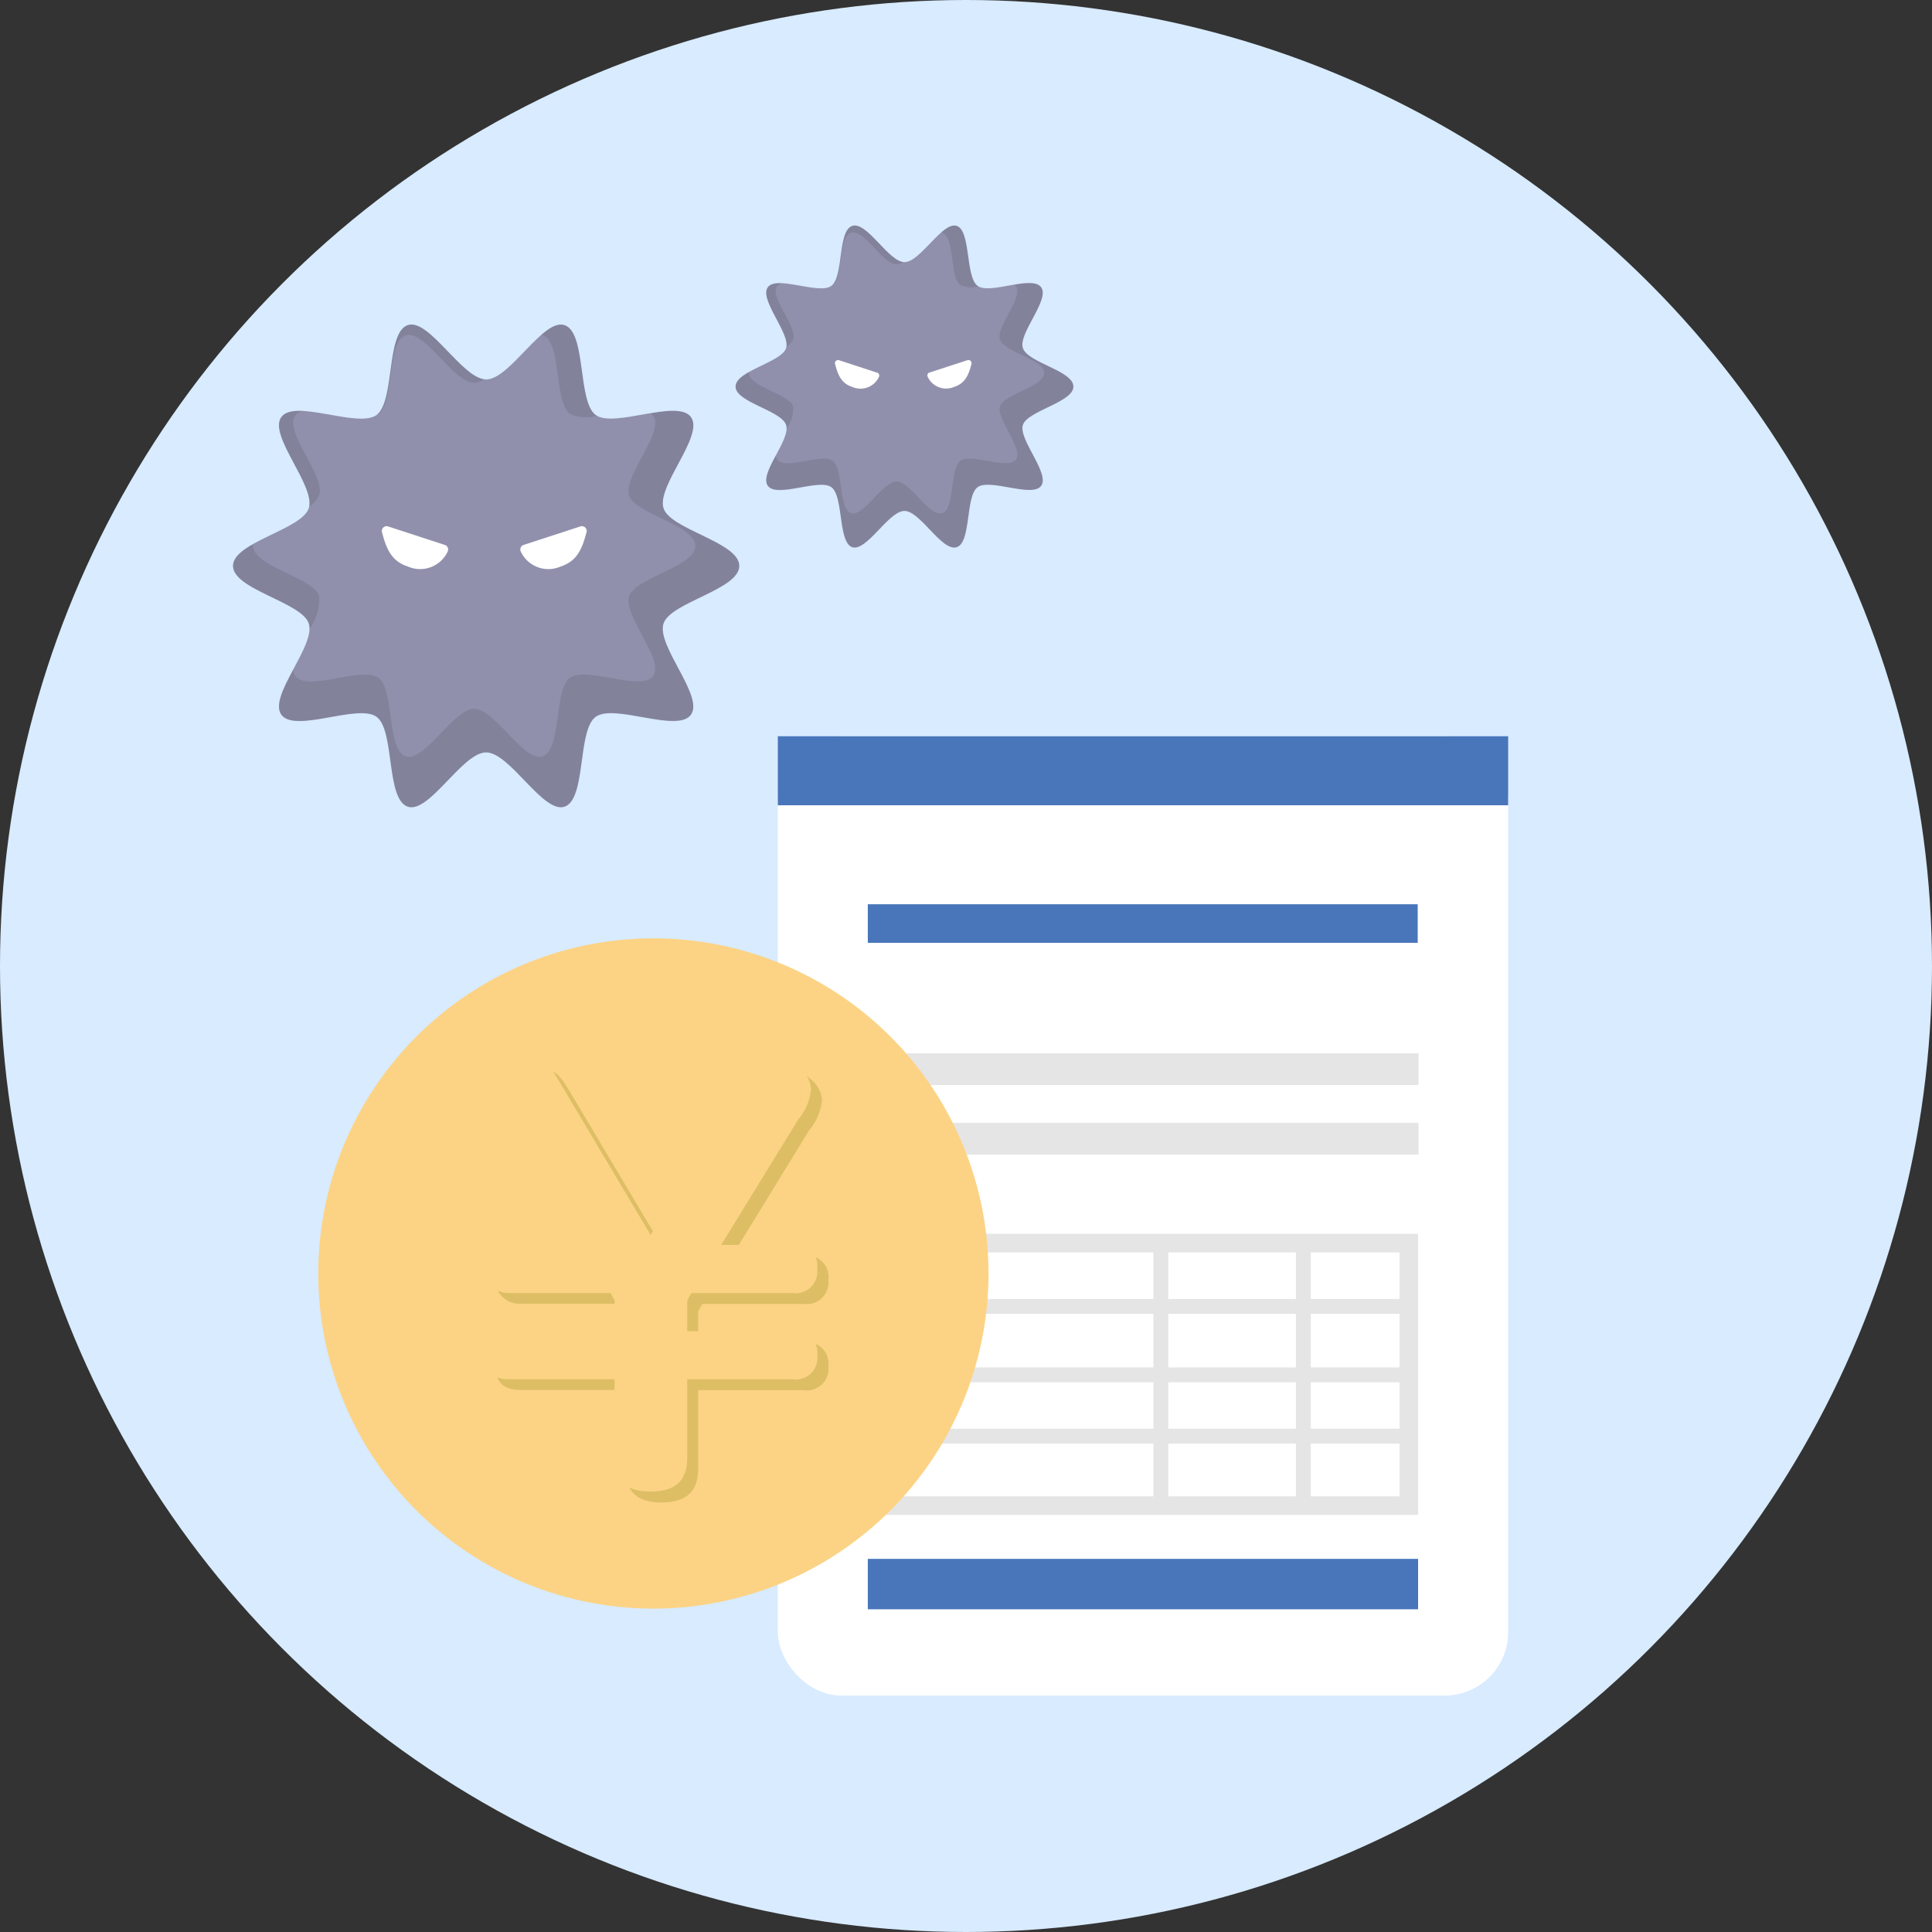
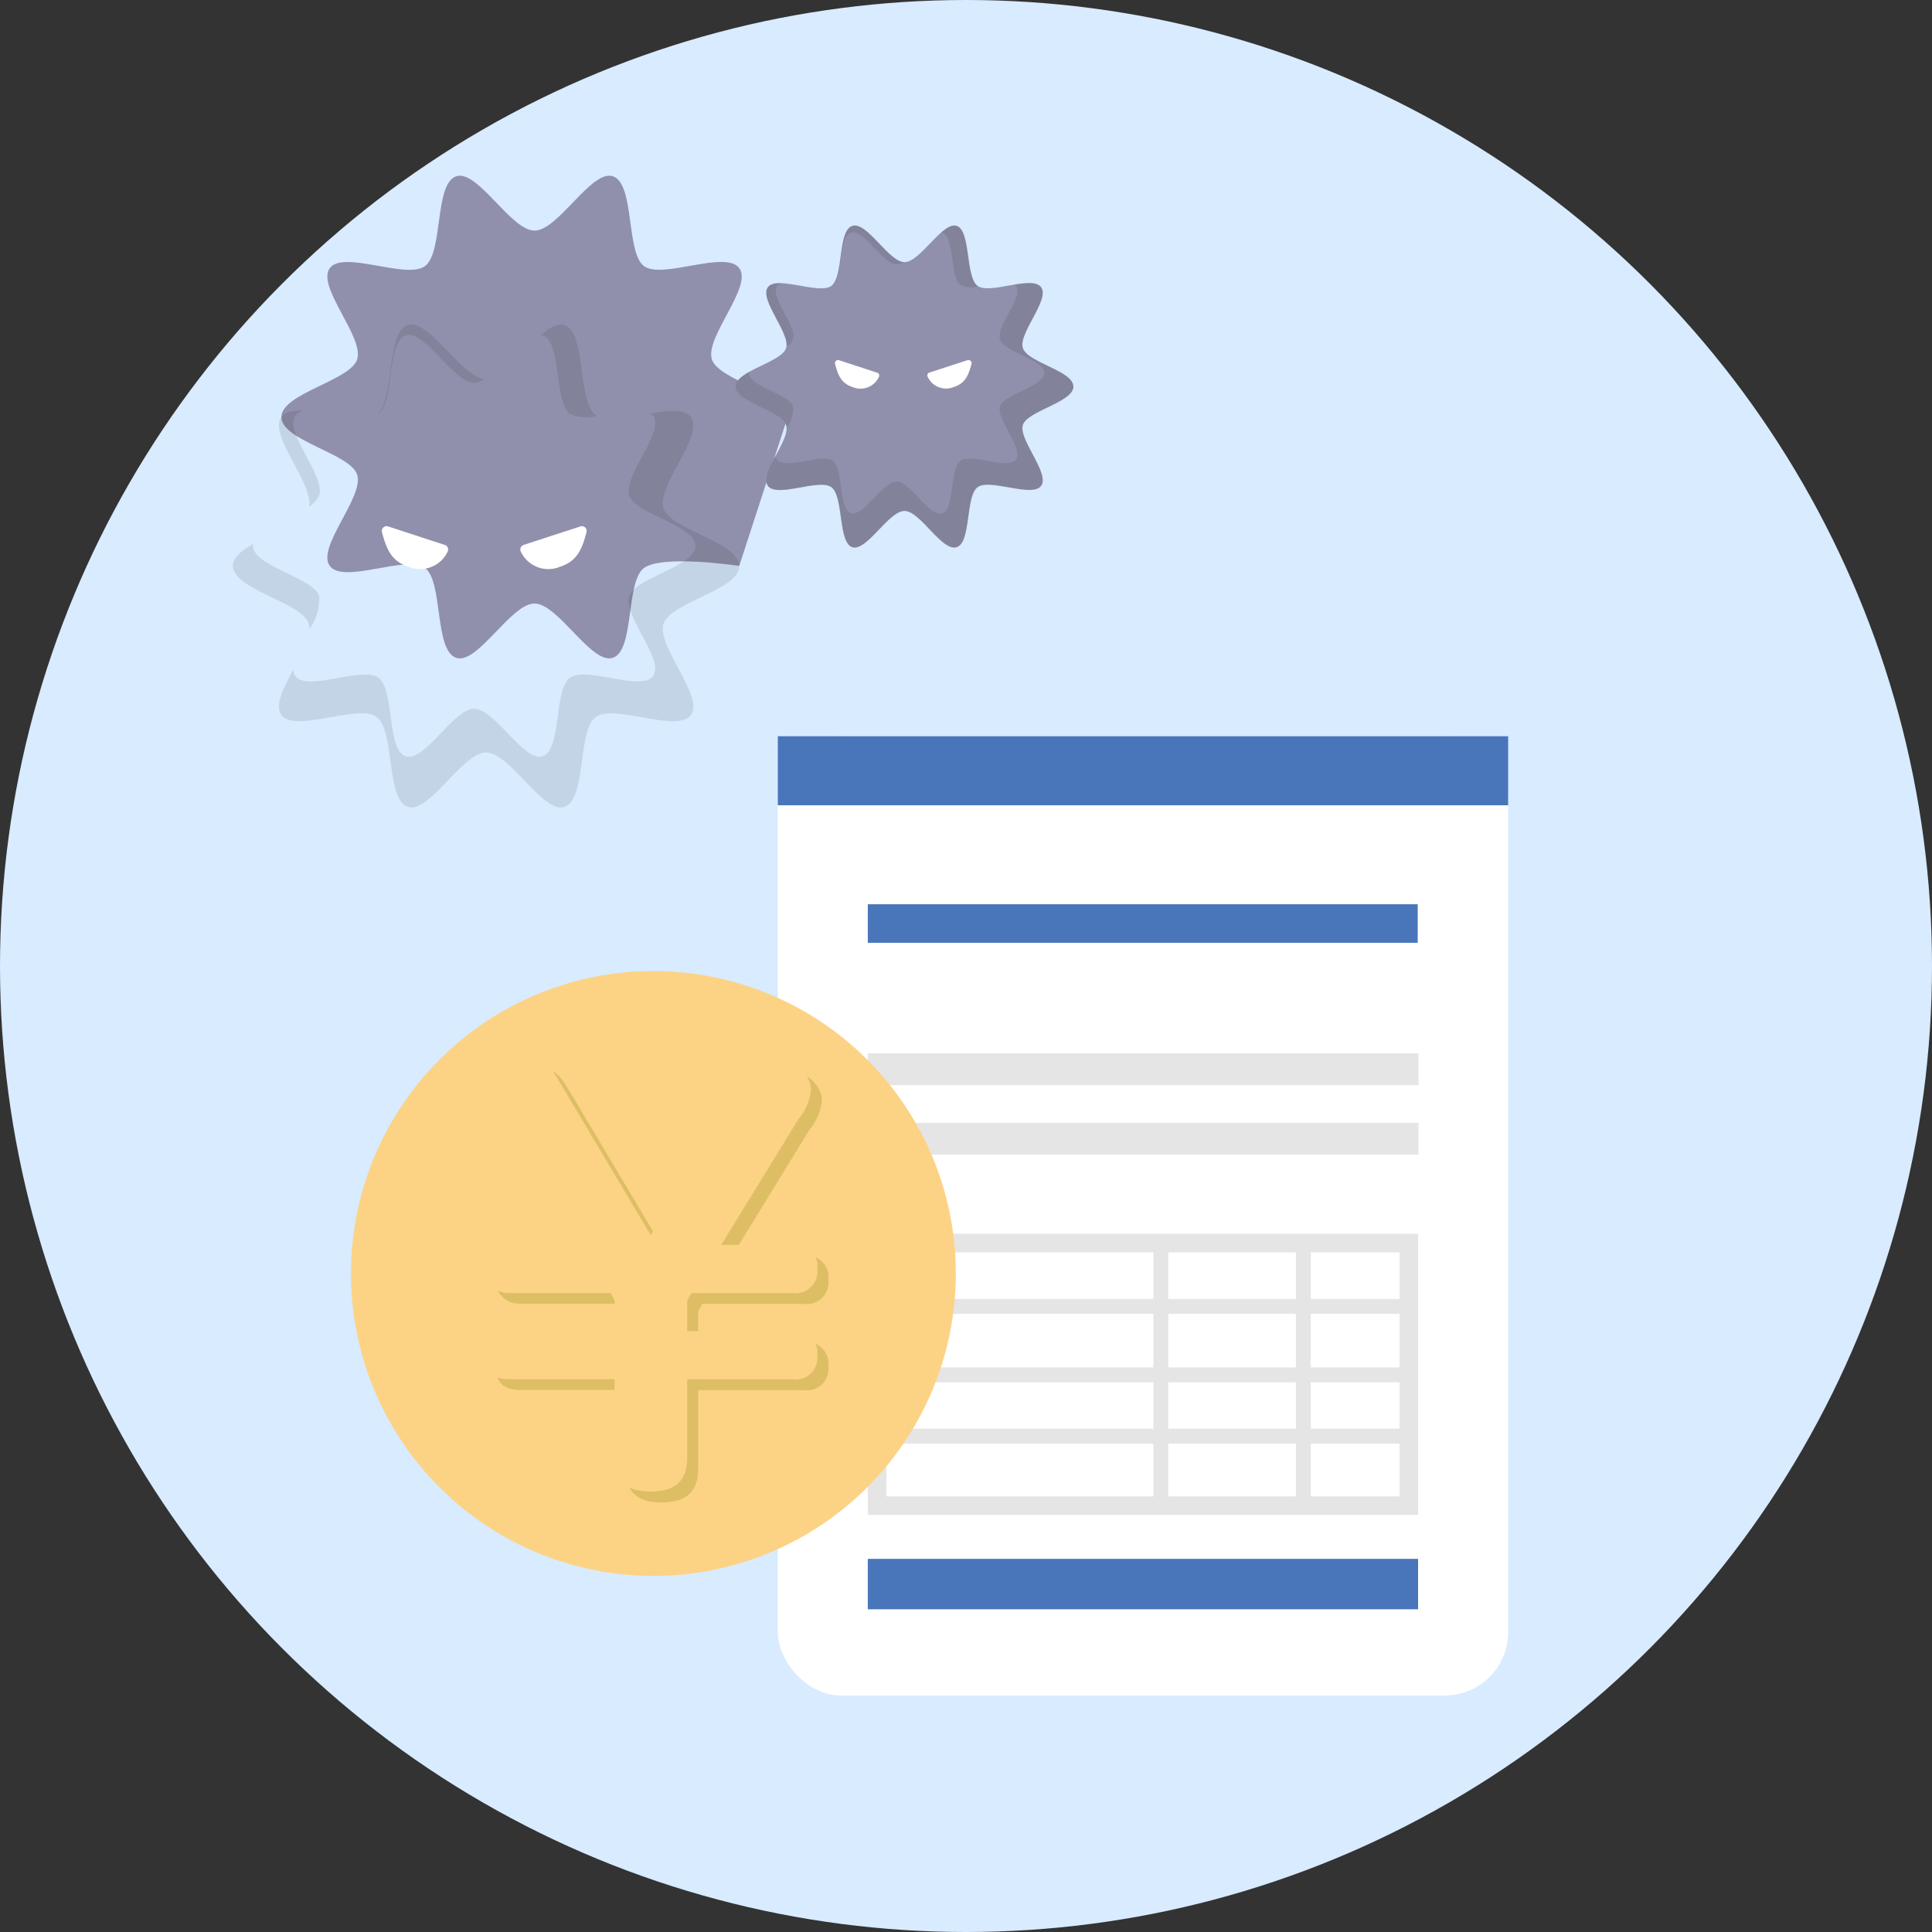
<svg xmlns="http://www.w3.org/2000/svg" id="ill_05" width="52" height="52" viewBox="0 0 52 52">
  <rect x="0" y="0" width="52" height="52" fill="#333333" stroke="none" />
  <circle id="bg" cx="26" cy="26" r="26" fill="#d8ebff" />
  <g id="グループ">
    <g id="グループ_24363" data-name="グループ 24363">
      <rect id="長方形_23924" data-name="長方形 23924" width="19.657" height="25.82" rx="1.706" transform="translate(20.935 19.816)" fill="#fff" />
      <rect id="長方形_23925" data-name="長方形 23925" width="19.657" height="1.858" transform="translate(20.935 19.816)" fill="#4976ba" />
      <rect id="長方形_23926" data-name="長方形 23926" width="14.801" height="1.038" transform="translate(23.357 24.338)" fill="#4976ba" />
      <rect id="長方形_23927" data-name="長方形 23927" width="14.823" height="0.855" transform="translate(23.357 28.35)" fill="#e5e5e5" />
      <rect id="長方形_23928" data-name="長方形 23928" width="14.823" height="0.855" transform="translate(23.357 30.221)" fill="#e5e5e5" />
      <rect id="長方形_23929" data-name="長方形 23929" width="14.811" height="1.357" transform="translate(23.357 41.957)" fill="#4976ba" />
      <path id="パス_12151" data-name="パス 12151" d="M104.148,134.79H90.337v-6.566h13.81Zm.5-7.066H89.837v7.567h14.811Z" transform="translate(-66.479 -94.516)" fill="#e5e5e5" />
      <path id="線_3816" data-name="線 3816" d="M14.613.2H0V-.2H14.613Z" transform="translate(23.55 37.004)" fill="#e5e5e5" />
      <path id="線_3817" data-name="線 3817" d="M14.625.2H0V-.2H14.625Z" transform="translate(23.543 38.654)" fill="#e5e5e5" />
      <path id="線_3818" data-name="線 3818" d="M.2,7.117H-.2V0H.2Z" transform="translate(31.244 33.422)" fill="#e5e5e5" />
      <path id="線_3819" data-name="線 3819" d="M.2,7.117H-.2V0H.2Z" transform="translate(35.08 33.422)" fill="#e5e5e5" />
      <path id="線_3820" data-name="線 3820" d="M14.613.2H0V-.2H14.613Z" transform="translate(23.55 35.162)" fill="#e5e5e5" />
    </g>
    <g id="グループ_24362" data-name="グループ 24362">
-       <path id="パス_12152" data-name="パス 12152" d="M50.986,106.159a9.02,9.02,0,1,1-9.02-9.02,9.02,9.02,0,0,1,9.02,9.02" transform="translate(-24.38 -71.883)" fill="#fcd385" />
      <path id="パス_12153" data-name="パス 12153" d="M52.61,108.662a8.14,8.14,0,1,1-8.141-8.141,8.141,8.141,0,0,1,8.141,8.141" transform="translate(-26.884 -74.385)" fill="#fcd385" style="mix-blend-mode: multiply;isolation: isolate" />
      <path id="パス_12154" data-name="パス 12154" d="M57.67,115.691H59.6a.573.573,0,0,1,.661.646.582.582,0,0,1-.661.647H56.869l-.112.2v.829H59.6a.585.585,0,0,1,.661.66.578.578,0,0,1-.661.633H56.757v2.108c0,.745-.464.914-1,.914-.8,0-.956-.464-.956-.914V119.3H51.965c-.464,0-.661-.225-.661-.647a.582.582,0,0,1,.661-.646H54.8v-.829l-.112-.2H51.965a.647.647,0,1,1,0-1.293H53.89L51.81,112.3c-.239-.393-.337-.548-.337-.8a1.011,1.011,0,0,1,1.054-.843c.408,0,.548.239.787.632l2.459,4.132,2.473-4.132c.239-.393.38-.632.787-.632.492,0,1.054.365,1.054.857a1.466,1.466,0,0,1-.337.787Z" transform="translate(-37.965 -81.889)" fill="#ddbe65" style="mix-blend-mode: multiply;isolation: isolate" />
      <path id="パス_12155" data-name="パス 12155" d="M56.536,114.555h1.925a.573.573,0,0,1,.661.646.582.582,0,0,1-.661.647H55.735l-.112.2v.829h2.839a.585.585,0,0,1,.661.66.578.578,0,0,1-.661.633H55.623v2.108c0,.745-.464.914-1,.914-.8,0-.956-.464-.956-.914v-2.108H50.831c-.464,0-.661-.225-.661-.647a.582.582,0,0,1,.661-.646h2.839v-.829l-.112-.2H50.831a.647.647,0,1,1,0-1.293h1.925l-2.08-3.387c-.239-.393-.337-.548-.337-.8a1.011,1.011,0,0,1,1.054-.843c.408,0,.548.239.787.632l2.459,4.132,2.473-4.132c.239-.393.38-.632.787-.632.492,0,1.054.365,1.054.857a1.465,1.465,0,0,1-.337.787Z" transform="translate(-37.126 -81.047)" fill="#fcd385" />
    </g>
    <g id="グループ_24359" data-name="グループ 24359">
-       <path id="パス_12156" data-name="パス 12156" d="M37.748,40.09c0,.638-1.852.976-2.039,1.552-.194.6,1.1,1.957.737,2.454s-2.06-.31-2.562.055-.247,2.227-.843,2.42c-.576.187-1.468-1.462-2.106-1.462s-1.53,1.649-2.105,1.462c-.6-.194-.347-2.059-.844-2.42s-2.2.446-2.562-.056.931-1.857.738-2.454c-.187-.576-2.039-.913-2.039-1.551s1.851-.976,2.039-1.552c.194-.6-1.1-1.957-.738-2.454s2.061.31,2.562-.055.247-2.226.844-2.42c.576-.187,1.468,1.463,2.106,1.463s1.53-1.649,2.106-1.463c.6.194.347,2.059.843,2.42s2.2-.446,2.563.056-.932,1.857-.738,2.454c.187.576,2.039.913,2.039,1.551" transform="translate(-17.851 -24.859)" fill="#9190ac" />
+       <path id="パス_12156" data-name="パス 12156" d="M37.748,40.09s-2.06-.31-2.562.055-.247,2.227-.843,2.42c-.576.187-1.468-1.462-2.106-1.462s-1.53,1.649-2.105,1.462c-.6-.194-.347-2.059-.844-2.42s-2.2.446-2.562-.056.931-1.857.738-2.454c-.187-.576-2.039-.913-2.039-1.551s1.851-.976,2.039-1.552c.194-.6-1.1-1.957-.738-2.454s2.061.31,2.562-.055.247-2.226.844-2.42c.576-.187,1.468,1.463,2.106,1.463s1.53-1.649,2.106-1.463c.6.194.347,2.059.843,2.42s2.2-.446,2.563.056-.932,1.857-.738,2.454c.187.576,2.039.913,2.039,1.551" transform="translate(-17.851 -24.859)" fill="#9190ac" />
      <path id="パス_12157" data-name="パス 12157" d="M29.689,45.1a.65.65,0,0,0,.273-.3c.169-.521-.96-1.71-.644-2.144a.359.359,0,0,1,.224-.126c-.27-.015-.492.018-.6.164-.352.483.86,1.783.746,2.4" transform="translate(-21.37 -31.471)" opacity="0.1" />
      <path id="パス_12158" data-name="パス 12158" d="M56.047,33.884c.522.169.3,1.8.737,2.115a1.1,1.1,0,0,0,.734.052.341.341,0,0,1-.041-.021c-.5-.362-.247-2.227-.843-2.42-.184-.06-.4.068-.629.269a.288.288,0,0,1,.042.006" transform="translate(-41.443 -24.859)" opacity="0.1" />
      <path id="パス_12159" data-name="パス 12159" d="M39.058,36c.434-.316.216-1.945.737-2.115.5-.163,1.283,1.278,1.84,1.278a.552.552,0,0,0,.276-.1c-.634-.072-1.5-1.639-2.061-1.456-.592.192-.35,2.032-.834,2.411A.357.357,0,0,0,39.058,36" transform="translate(-28.872 -24.859)" opacity="0.1" />
      <path id="パス_12160" data-name="パス 12160" d="M41.268,46.7c0-.638-1.852-.976-2.039-1.551-.194-.6,1.1-1.957.737-2.454-.166-.228-.607-.184-1.086-.1a.282.282,0,0,1,.069.066c.316.434-.814,1.623-.645,2.144.164.5,1.782.8,1.782,1.356s-1.618.853-1.782,1.355c-.17.522.96,1.71.645,2.144s-1.8-.271-2.239.049-.216,1.946-.737,2.115c-.5.163-1.282-1.278-1.84-1.278s-1.337,1.441-1.84,1.278c-.522-.17-.3-1.8-.737-2.115s-1.92.39-2.239-.049a.312.312,0,0,1-.053-.17c-.26.487-.506.965-.321,1.219.365.5,2.061-.31,2.562.055s.247,2.227.844,2.42c.576.187,1.467-1.463,2.105-1.463s1.53,1.649,2.106,1.463c.6-.194.347-2.059.844-2.42s2.2.446,2.562-.055-.931-1.857-.738-2.454c.187-.576,2.039-.913,2.039-1.551" transform="translate(-21.37 -31.467)" opacity="0.1" />
      <path id="パス_12161" data-name="パス 12161" d="M26.161,58.446a.46.46,0,0,1,.017.153,1.418,1.418,0,0,0,.264-.892c-.164-.5-1.782-.8-1.782-1.356a.278.278,0,0,1,.009-.048c-.311.175-.548.364-.548.592,0,.638,1.852.976,2.039,1.551" transform="translate(-17.851 -41.664)" opacity="0.1" />
      <path id="パス_12162" data-name="パス 12162" d="M55.485,54.477a.128.128,0,0,1,.162.154c-.113.437-.248.78-.693.924a.818.818,0,0,1-1.075-.4.129.129,0,0,1,.06-.173l.015-.006Z" transform="translate(-39.861 -40.309)" fill="#fff" />
      <path id="パス_12163" data-name="パス 12163" d="M39.692,54.477a.128.128,0,0,0-.162.154c.114.437.248.78.693.924a.819.819,0,0,0,1.075-.4.13.13,0,0,0-.061-.173l-.015-.006Z" transform="translate(-29.249 -40.309)" fill="#fff" />
    </g>
    <g id="グループ_24360" data-name="グループ 24360">
      <path id="パス_12164" data-name="パス 12164" d="M85.242,27.676c0,.426-1.236.651-1.36,1.035s.733,1.306.492,1.637-1.375-.207-1.71.037S82.5,31.871,82.1,32s-.979-.976-1.405-.976-1.021,1.1-1.405.976-.231-1.374-.563-1.615-1.466.3-1.71-.037.622-1.239.492-1.637-1.36-.609-1.36-1.035,1.236-.651,1.36-1.036-.733-1.306-.492-1.637,1.375.207,1.71-.037.165-1.485.563-1.615.979.976,1.405.976,1.021-1.1,1.405-.976.231,1.374.563,1.615,1.466-.3,1.71.037-.622,1.239-.492,1.637,1.36.609,1.36,1.035" transform="translate(-56.351 -17.271)" fill="#9190ac" />
      <path id="パス_12165" data-name="パス 12165" d="M79.865,31.017a.435.435,0,0,0,.182-.2c.113-.348-.641-1.141-.43-1.431a.241.241,0,0,1,.149-.084c-.18-.01-.328.012-.4.11-.235.322.574,1.19.5,1.6" transform="translate(-58.7 -21.684)" opacity="0.1" />
      <path id="パス_12166" data-name="パス 12166" d="M97.454,23.534c.348.113.2,1.2.492,1.411a.736.736,0,0,0,.49.035l-.028-.014c-.332-.241-.165-1.486-.563-1.615-.122-.04-.266.045-.42.179l.028,0" transform="translate(-72.096 -17.273)" opacity="0.1" />
      <path id="パス_12167" data-name="パス 12167" d="M86.117,24.945c.29-.211.144-1.3.492-1.411s.856.853,1.228.853a.371.371,0,0,0,.184-.065c-.423-.048-1-1.094-1.375-.972-.395.128-.234,1.356-.556,1.609l.028-.014" transform="translate(-63.706 -17.271)" opacity="0.1" />
      <path id="パス_12168" data-name="パス 12168" d="M87.591,32.085c0-.426-1.236-.651-1.36-1.035s.733-1.306.492-1.637c-.111-.152-.405-.123-.724-.069a.19.19,0,0,1,.046.044c.211.29-.543,1.083-.43,1.431s1.189.532,1.189.9-1.08.569-1.189.9.641,1.141.43,1.431-1.2-.181-1.494.033-.144,1.3-.492,1.411-.856-.853-1.228-.853-.892.962-1.228.853-.2-1.2-.492-1.411-1.281.26-1.494-.033a.208.208,0,0,1-.035-.114c-.173.325-.338.644-.215.814.244.335,1.375-.207,1.71.037s.165,1.486.563,1.615.979-.976,1.405-.976,1.021,1.1,1.405.976.232-1.374.563-1.615,1.466.3,1.71-.037-.621-1.239-.492-1.637,1.361-.609,1.361-1.035" transform="translate(-58.7 -21.682)" opacity="0.1" />
      <path id="パス_12169" data-name="パス 12169" d="M77.51,39.924a.307.307,0,0,1,.011.1.947.947,0,0,0,.177-.6c-.109-.336-1.189-.533-1.189-.9a.2.2,0,0,1,.006-.032c-.208.117-.365.243-.365.395,0,.426,1.236.651,1.36,1.035" transform="translate(-56.351 -28.486)" opacity="0.1" />
      <path id="パス_12170" data-name="パス 12170" d="M97.079,37.276a.085.085,0,0,1,.108.1c-.076.291-.165.521-.462.617a.546.546,0,0,1-.717-.269.086.086,0,0,1,.04-.115l.01,0Z" transform="translate(-71.039 -27.582)" fill="#fff" />
      <path id="パス_12171" data-name="パス 12171" d="M86.54,37.277a.085.085,0,0,0-.107.055.089.089,0,0,0,0,.047c.076.291.166.521.462.617a.547.547,0,0,0,.718-.269.086.086,0,0,0-.041-.115l-.01,0Z" transform="translate(-63.957 -27.582)" fill="#fff" />
    </g>
  </g>
</svg>